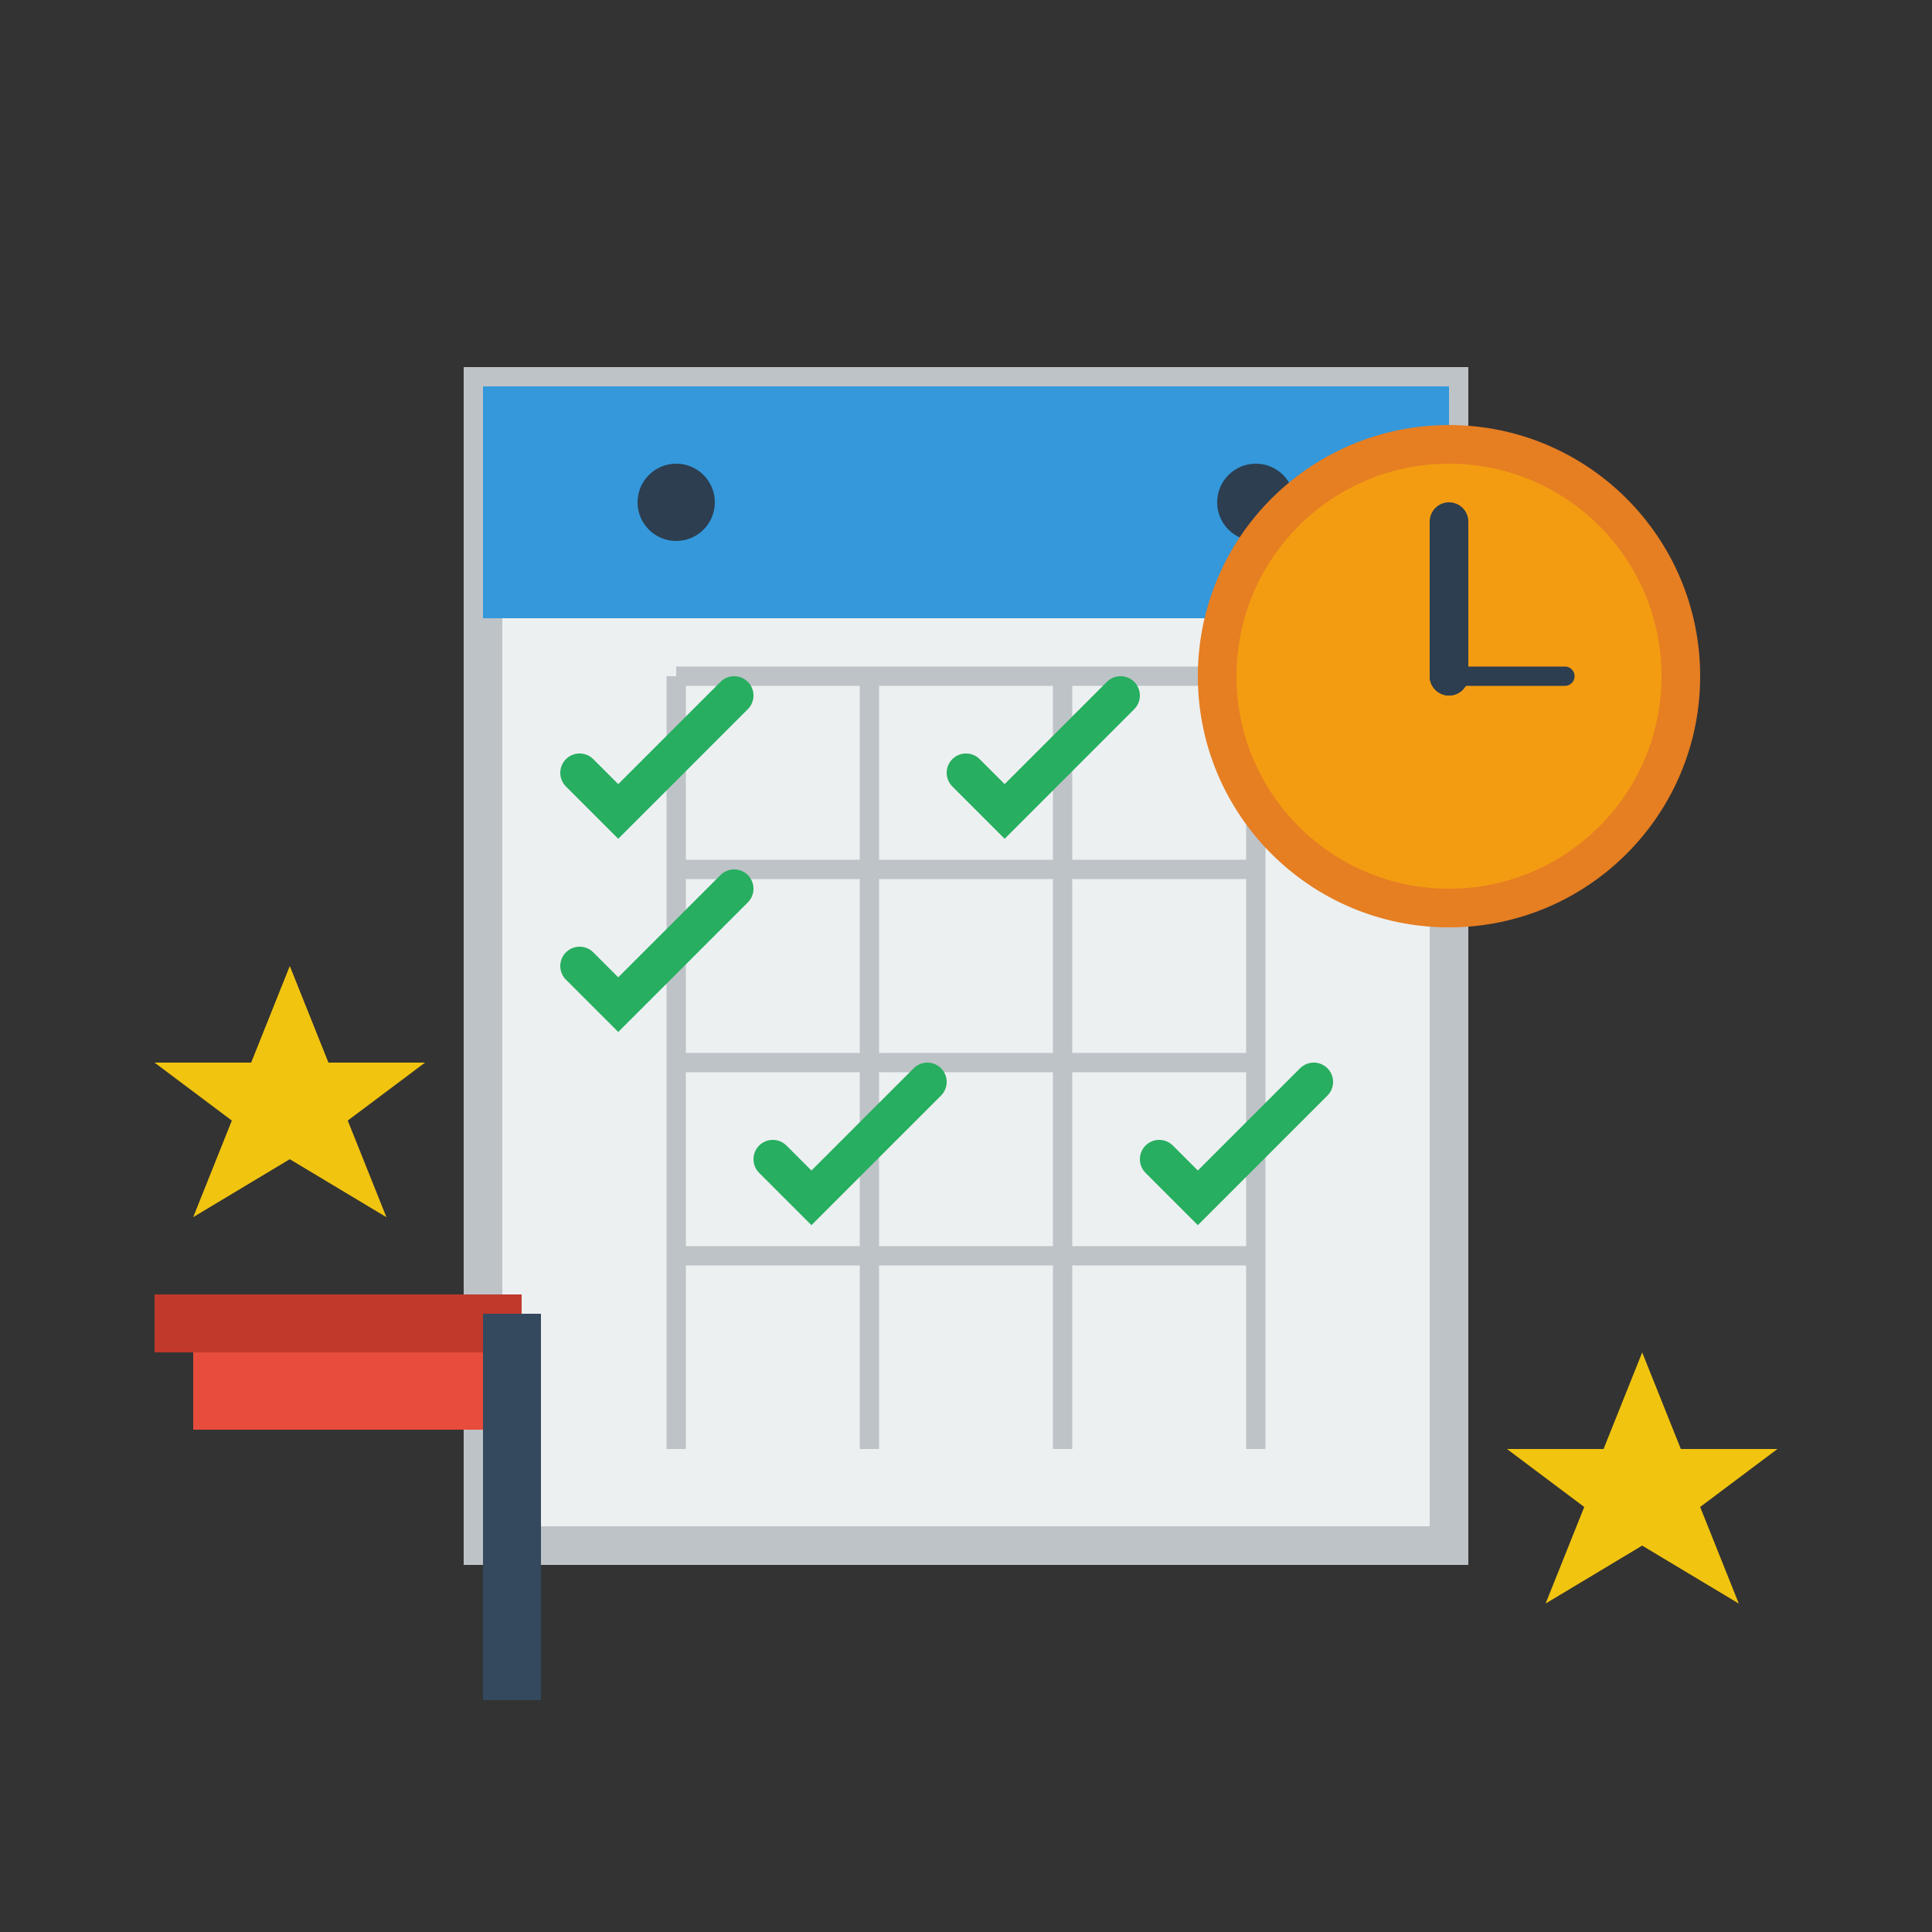
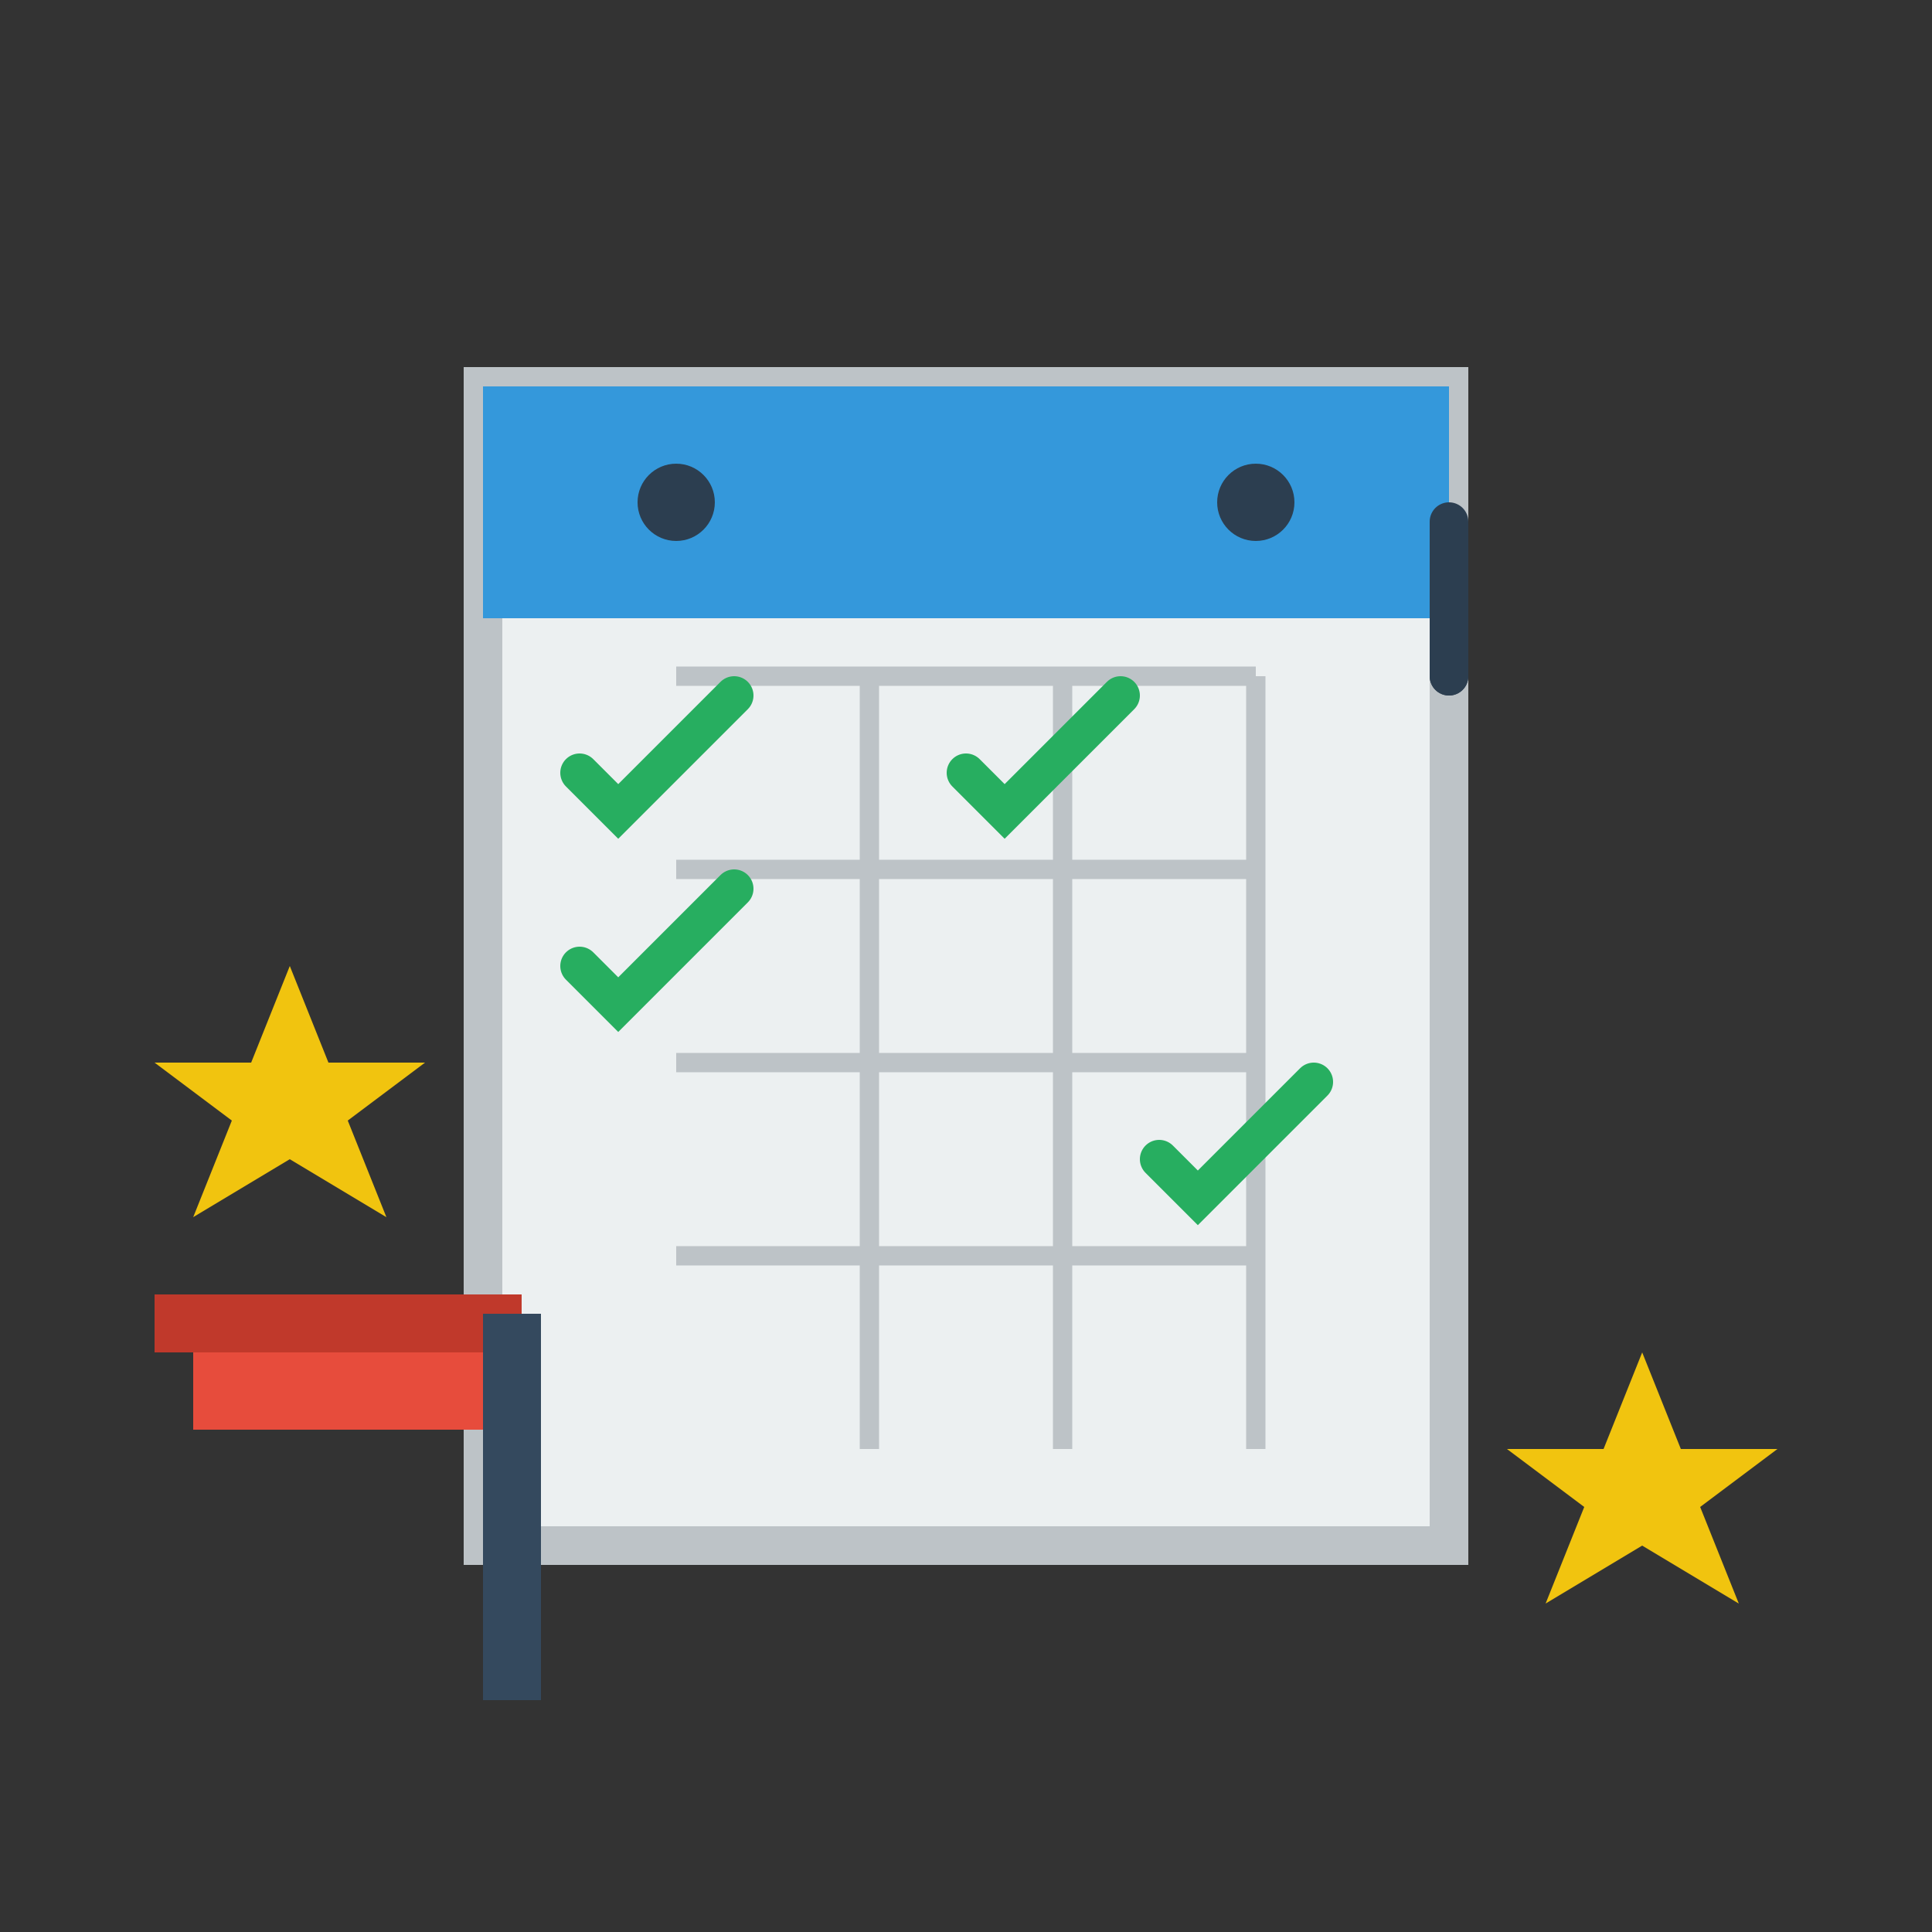
<svg xmlns="http://www.w3.org/2000/svg" width="100" height="100" viewBox="0 0 100 100" fill="none">
  <rect x="0" y="0" width="100" height="100" fill="#333333" stroke="none" />
  <rect x="25" y="20" width="50" height="60" fill="#ecf0f1" stroke="#bdc3c7" stroke-width="2" />
  <rect x="25" y="20" width="50" height="12" fill="#3498db" />
  <circle cx="35" cy="26" r="2" fill="#2c3e50" />
  <circle cx="65" cy="26" r="2" fill="#2c3e50" />
  <line x1="35" y1="35" x2="65" y2="35" stroke="#bdc3c7" stroke-width="1" />
  <line x1="35" y1="45" x2="65" y2="45" stroke="#bdc3c7" stroke-width="1" />
  <line x1="35" y1="55" x2="65" y2="55" stroke="#bdc3c7" stroke-width="1" />
  <line x1="35" y1="65" x2="65" y2="65" stroke="#bdc3c7" stroke-width="1" />
-   <line x1="35" y1="35" x2="35" y2="75" stroke="#bdc3c7" stroke-width="1" />
  <line x1="45" y1="35" x2="45" y2="75" stroke="#bdc3c7" stroke-width="1" />
  <line x1="55" y1="35" x2="55" y2="75" stroke="#bdc3c7" stroke-width="1" />
  <line x1="65" y1="35" x2="65" y2="75" stroke="#bdc3c7" stroke-width="1" />
  <path d="M30 40 L32 42 L38 36" stroke="#27ae60" stroke-width="2" stroke-linecap="round" />
  <path d="M50 40 L52 42 L58 36" stroke="#27ae60" stroke-width="2" stroke-linecap="round" />
  <path d="M30 50 L32 52 L38 46" stroke="#27ae60" stroke-width="2" stroke-linecap="round" />
-   <path d="M40 60 L42 62 L48 56" stroke="#27ae60" stroke-width="2" stroke-linecap="round" />
  <path d="M60 60 L62 62 L68 56" stroke="#27ae60" stroke-width="2" stroke-linecap="round" />
-   <circle cx="75" cy="35" r="12" fill="#f39c12" stroke="#e67e22" stroke-width="2" />
  <circle cx="75" cy="35" r="1" fill="#2c3e50" />
  <line x1="75" y1="35" x2="75" y2="27" stroke="#2c3e50" stroke-width="2" stroke-linecap="round" />
-   <line x1="75" y1="35" x2="81" y2="35" stroke="#2c3e50" stroke-width="1" stroke-linecap="round" />
  <rect x="10" y="70" width="15" height="4" fill="#e74c3c" />
  <rect x="8" y="67" width="19" height="3" fill="#c0392b" />
  <rect x="25" y="68" width="3" height="20" fill="#34495e" />
  <g fill="#f1c40f">
    <polygon points="15,50 17,55 22,55 18,58 20,63 15,60 10,63 12,58 8,55 13,55" />
    <polygon points="85,70 87,75 92,75 88,78 90,83 85,80 80,83 82,78 78,75 83,75" />
  </g>
</svg>